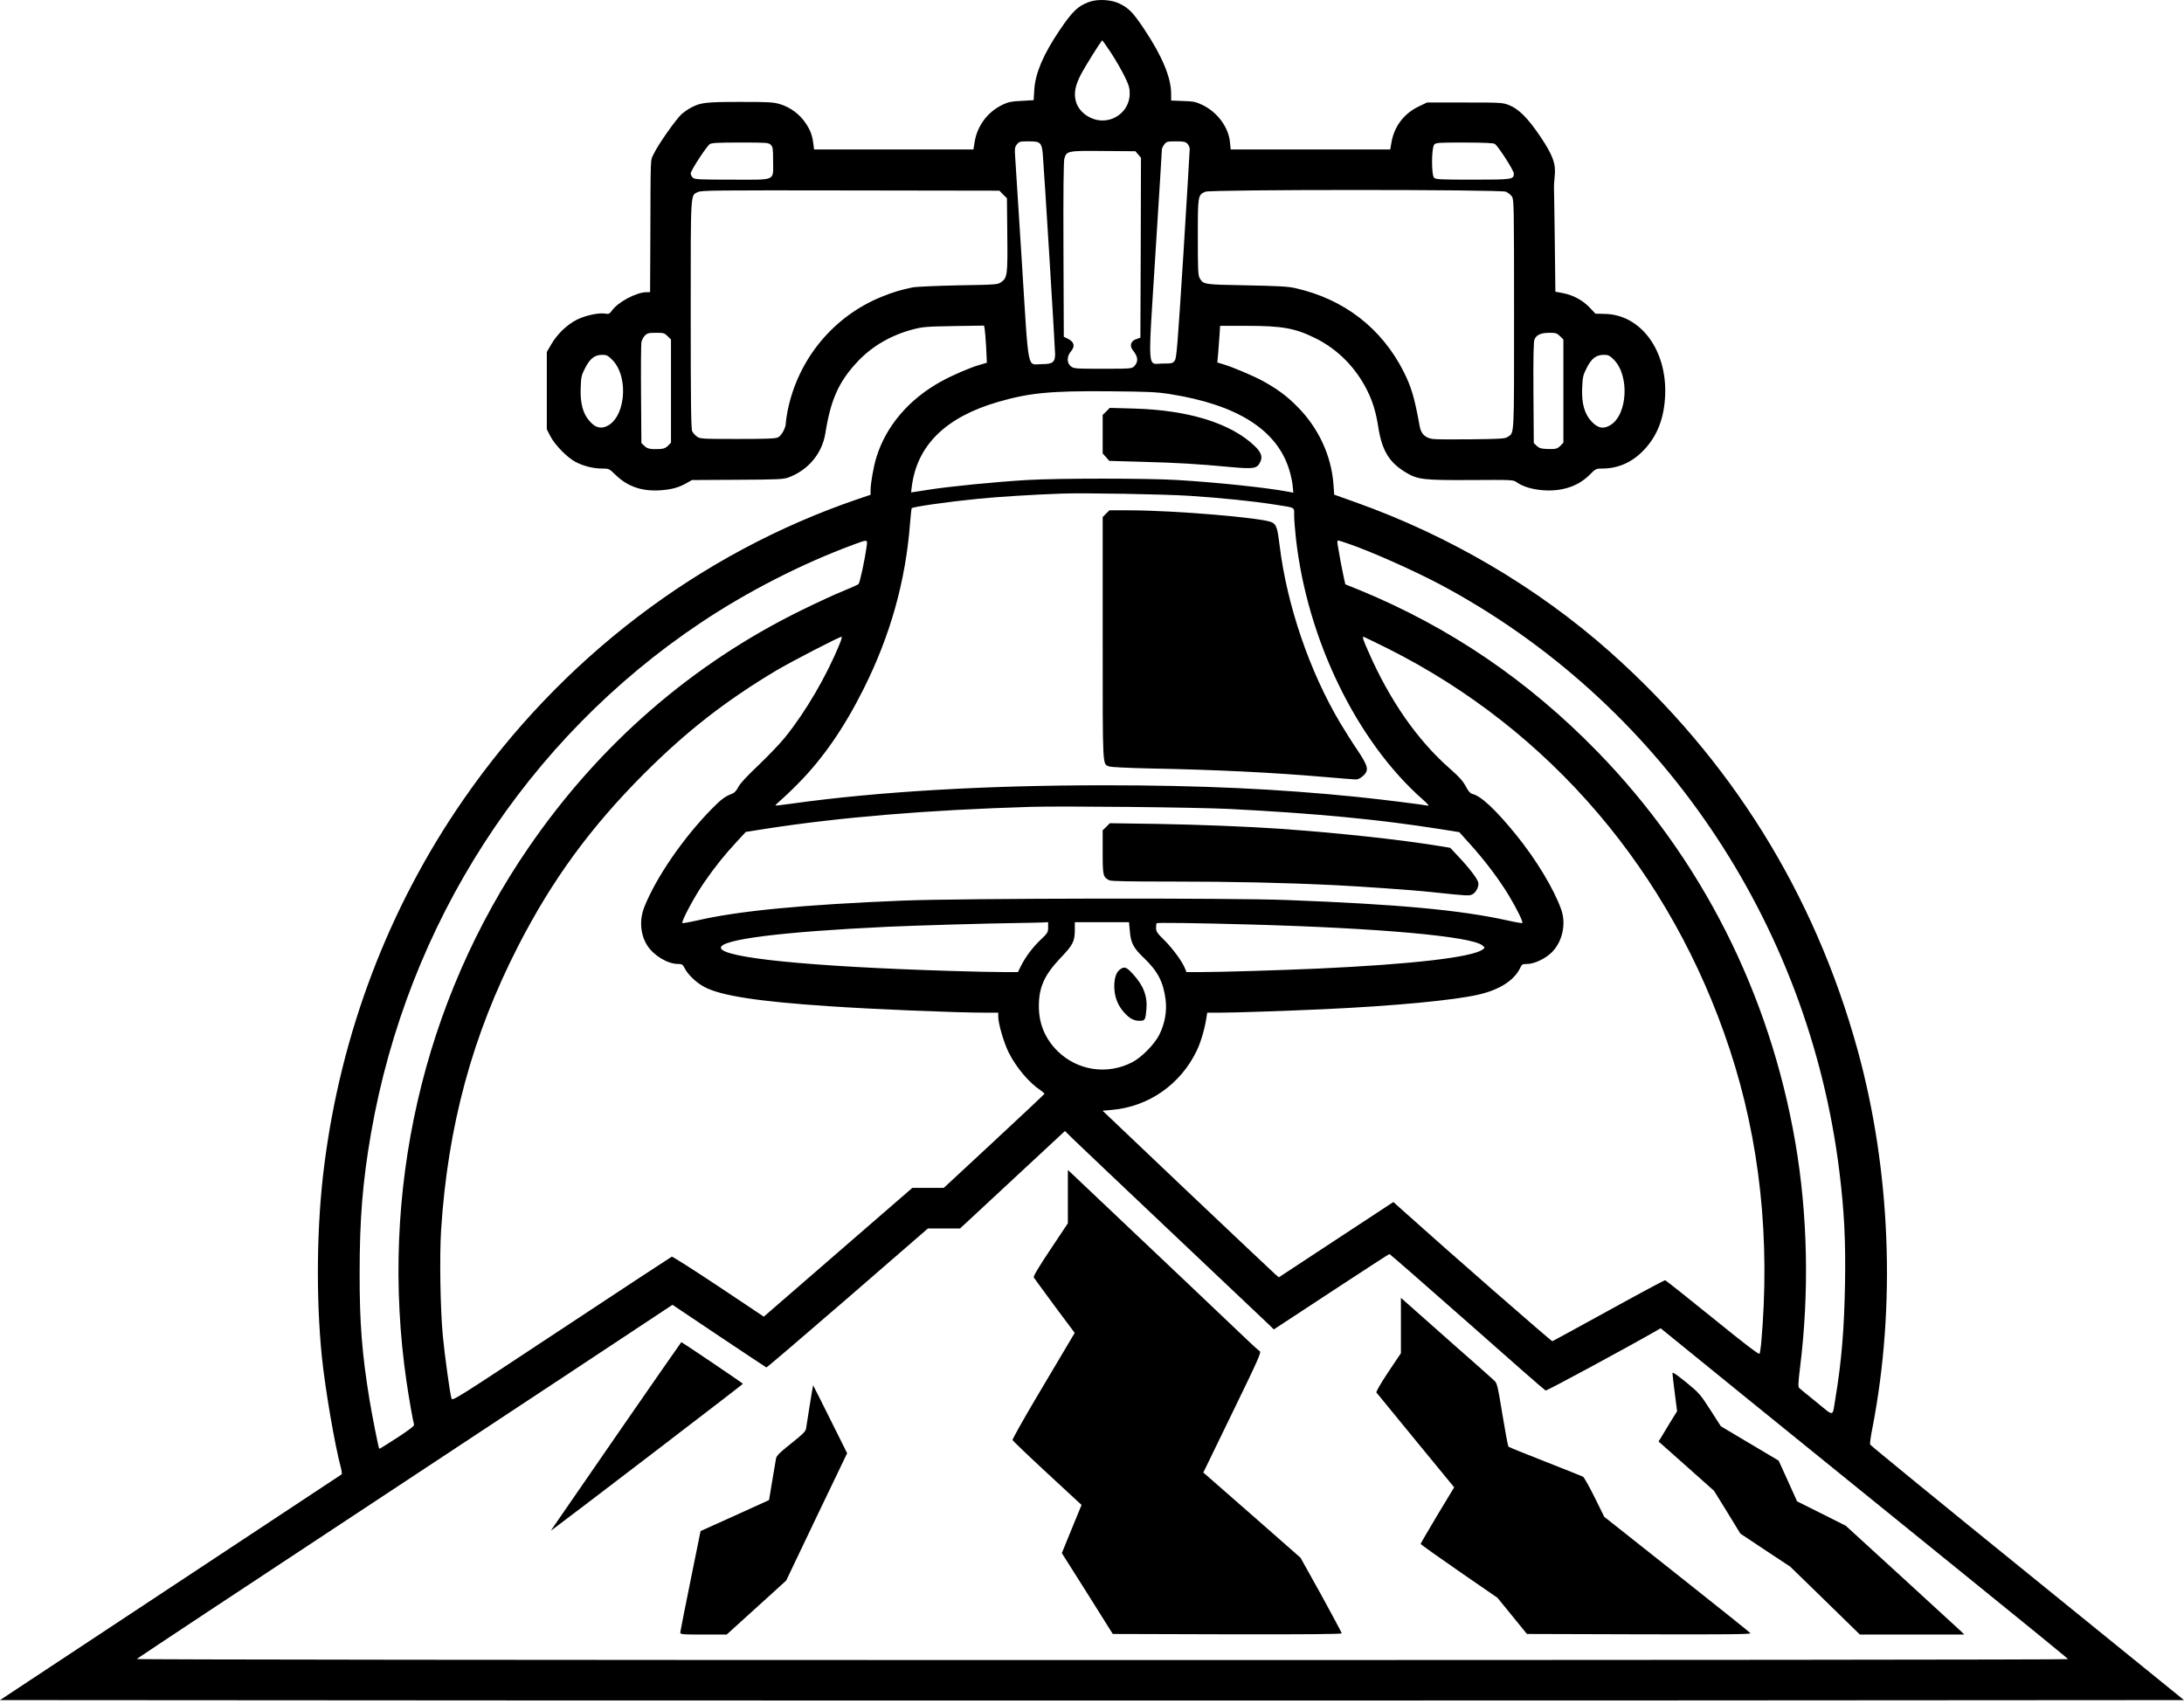
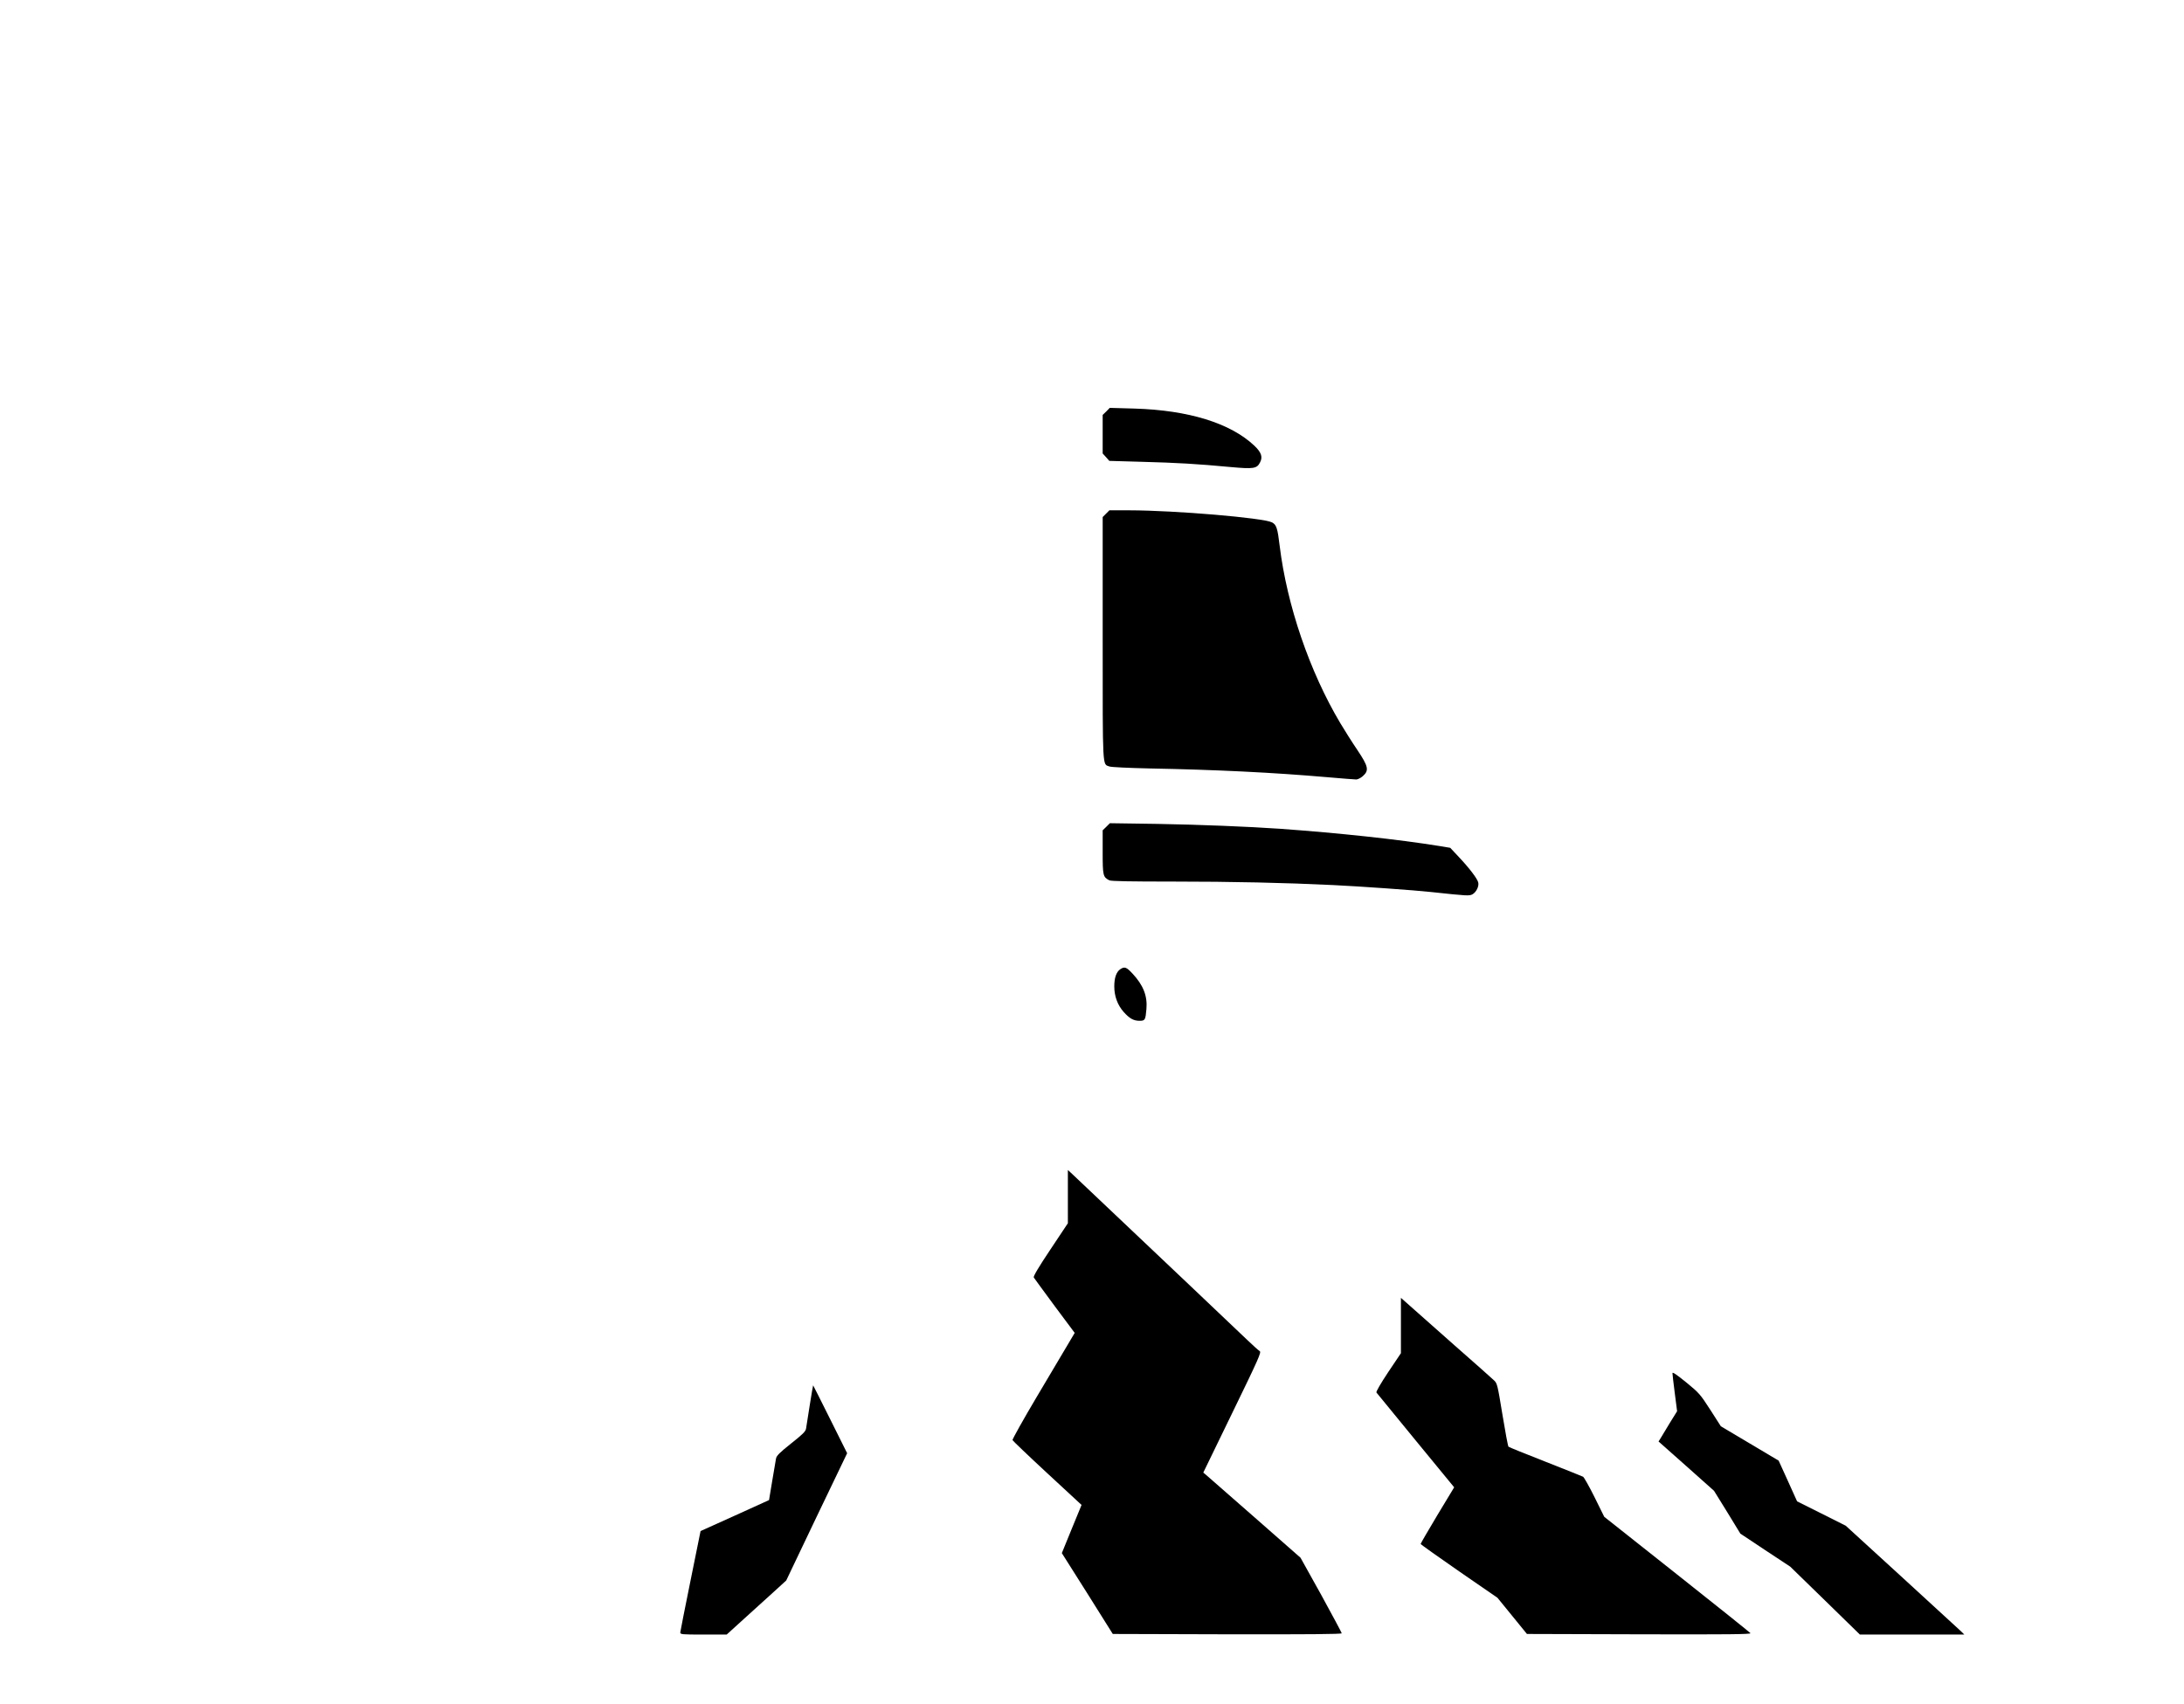
<svg xmlns="http://www.w3.org/2000/svg" width="123" height="96" viewBox="0 0 123 96" fill="none">
-   <path d="M61.343 0.107C60.716 0.33 60.395 0.637 59.677 1.702C58.768 3.048 58.317 4.101 58.252 5.022L58.213 5.643L57.526 5.682C56.958 5.708 56.775 5.748 56.468 5.898C55.638 6.29 55.056 7.061 54.899 7.95L54.821 8.421H50.331H45.847L45.808 8.107C45.743 7.604 45.645 7.342 45.364 6.924C45.037 6.434 44.514 6.048 43.945 5.872C43.566 5.754 43.338 5.741 41.684 5.741C39.756 5.741 39.468 5.774 38.933 6.055C38.789 6.127 38.553 6.29 38.403 6.414C38.09 6.689 37.07 8.133 36.822 8.662C36.619 9.094 36.645 8.558 36.626 13.662L36.612 16.459H36.423C35.848 16.459 34.809 17.008 34.462 17.499C34.331 17.675 34.286 17.701 34.109 17.669C33.756 17.603 33.018 17.753 32.515 17.995C31.946 18.276 31.384 18.812 31.044 19.401L30.796 19.825V22.002V24.184L31.005 24.59C31.26 25.073 31.946 25.773 32.404 26.015C32.841 26.25 33.41 26.394 33.9 26.394C34.299 26.394 34.299 26.394 34.684 26.766C35.364 27.42 36.175 27.694 37.227 27.616C37.848 27.57 38.259 27.452 38.671 27.21L38.972 27.041L41.534 27.027C43.86 27.014 44.128 27.001 44.422 26.89C45.52 26.479 46.298 25.544 46.481 24.42C46.788 22.485 47.246 21.479 48.331 20.335C49.128 19.498 50.18 18.884 51.383 18.564C51.952 18.414 52.141 18.394 53.71 18.368L55.422 18.342L55.455 18.531C55.474 18.629 55.513 19.1 55.539 19.57L55.579 20.433L55.2 20.544C54.618 20.714 53.644 21.132 52.984 21.498C51.187 22.492 49.893 24.008 49.357 25.766C49.2 26.256 49.03 27.237 49.03 27.596V27.871L48.298 28.119C39.383 31.165 31.6 37.099 26.11 45.026C21.881 51.131 19.195 58.209 18.254 65.705C17.836 68.986 17.79 73.058 18.123 76.391C18.306 78.201 18.849 81.384 19.195 82.665C19.247 82.861 19.267 83.038 19.234 83.057C19.208 83.077 14.868 85.939 9.594 89.429L0 95.769L30.756 95.789C47.671 95.795 75.349 95.795 92.257 95.789L123 95.769L114.177 88.612C109.321 84.678 105.334 81.417 105.321 81.371C105.302 81.325 105.36 80.894 105.458 80.41C106.785 73.548 106.478 65.901 104.615 59.137C102.184 50.327 97.485 42.778 90.662 36.713C86.584 33.093 81.643 30.184 76.349 28.295L75.14 27.864L75.101 27.308C74.983 25.662 74.257 24.106 73.061 22.904C72.467 22.302 71.944 21.917 71.127 21.466C70.578 21.165 69.388 20.662 68.846 20.505L68.558 20.42L68.598 19.995C68.617 19.76 68.65 19.289 68.676 18.956L68.715 18.355H70.205C72.231 18.355 72.95 18.485 74.127 19.074C75.356 19.695 76.355 20.708 76.996 21.989C77.31 22.616 77.493 23.217 77.623 24.06C77.832 25.381 78.231 26.047 79.179 26.616C79.852 27.021 80.185 27.054 82.858 27.041C85.205 27.027 85.224 27.027 85.427 27.171C85.747 27.407 86.322 27.576 86.904 27.616C87.976 27.694 88.878 27.393 89.525 26.747C89.865 26.407 89.884 26.394 90.231 26.394C91.139 26.394 91.93 26.041 92.59 25.341C93.341 24.544 93.721 23.564 93.779 22.276C93.89 19.727 92.4 17.714 90.374 17.682L89.851 17.669L89.538 17.335C89.146 16.917 88.597 16.623 88.028 16.512L87.597 16.433L87.564 13.617C87.544 12.074 87.525 10.715 87.518 10.61C87.512 10.499 87.525 10.205 87.557 9.95C87.636 9.231 87.466 8.754 86.734 7.669C86.048 6.656 85.544 6.146 84.996 5.924C84.623 5.78 84.564 5.774 82.492 5.774H80.368L79.93 5.983C79.081 6.382 78.525 7.107 78.368 8.009L78.296 8.421H73.8H69.31L69.271 8.022C69.199 7.185 68.578 6.336 67.742 5.924C67.349 5.735 67.232 5.708 66.63 5.689L65.957 5.663V5.284C65.957 4.369 65.454 3.166 64.454 1.663C63.827 0.722 63.591 0.473 63.069 0.212C62.611 -0.023 61.827 -0.069 61.343 0.107ZM62.572 2.976C62.827 3.369 63.167 3.957 63.33 4.29C63.578 4.793 63.624 4.963 63.624 5.27C63.624 6.114 62.938 6.787 62.088 6.787C61.415 6.787 60.748 6.31 60.592 5.708C60.474 5.27 60.546 4.846 60.853 4.238C61.101 3.754 62.023 2.277 62.082 2.277C62.095 2.277 62.31 2.591 62.572 2.976ZM58.566 8.087C58.657 8.179 58.703 8.349 58.729 8.695C58.801 9.512 59.422 19.623 59.422 19.943C59.422 20.407 59.284 20.512 58.677 20.512C57.827 20.512 57.951 21.139 57.553 14.819C57.363 11.819 57.193 9.126 57.173 8.839C57.141 8.368 57.147 8.29 57.272 8.133C57.396 7.976 57.441 7.963 57.925 7.963C58.343 7.963 58.468 7.989 58.566 8.087ZM66.872 8.094C66.944 8.166 67.003 8.303 67.003 8.401C67.003 8.493 66.84 11.179 66.644 14.361C66.317 19.512 66.264 20.172 66.16 20.315C66.049 20.466 66.003 20.479 65.5 20.479C64.598 20.479 64.644 21.152 65.068 14.361C65.271 11.185 65.434 8.519 65.434 8.447C65.434 8.368 65.493 8.231 65.572 8.133C65.696 7.976 65.742 7.963 66.225 7.963C66.657 7.963 66.761 7.983 66.872 8.094ZM43.41 8.159C43.527 8.277 43.54 8.375 43.54 9.061C43.54 10.225 43.762 10.12 41.24 10.12C39.377 10.12 39.129 10.107 39.017 10.009C38.952 9.95 38.9 9.845 38.9 9.767C38.9 9.61 39.782 8.257 39.972 8.12C40.076 8.048 40.423 8.029 41.691 8.029C43.194 8.029 43.285 8.035 43.41 8.159ZM84.198 8.113C84.407 8.283 85.257 9.604 85.257 9.774C85.257 10.107 85.185 10.12 82.943 10.12C81.146 10.12 80.852 10.107 80.767 10.015C80.61 9.865 80.617 8.323 80.773 8.146C80.871 8.035 81.009 8.029 82.486 8.029C83.649 8.035 84.12 8.055 84.198 8.113ZM64.101 8.702L64.258 8.885L64.245 13.956L64.225 19.021L64.003 19.1C63.689 19.198 63.598 19.472 63.794 19.721C64.108 20.106 64.127 20.381 63.866 20.642C63.742 20.766 63.644 20.773 62.108 20.773C60.565 20.773 60.474 20.766 60.31 20.636C60.075 20.453 60.075 20.08 60.31 19.799C60.552 19.512 60.507 19.276 60.173 19.1L59.912 18.969L59.892 14.067C59.879 10.702 59.899 9.094 59.944 8.93C60.069 8.499 60.134 8.486 62.154 8.506L63.944 8.519L64.101 8.702ZM56.494 10.957L56.709 11.166L56.729 13.211C56.755 15.473 56.729 15.649 56.396 15.884C56.193 16.035 56.147 16.035 53.965 16.074C52.742 16.1 51.599 16.152 51.416 16.185C50.762 16.316 50.265 16.466 49.644 16.721C46.919 17.832 44.945 20.237 44.357 23.139C44.305 23.413 44.259 23.721 44.259 23.819C44.259 24.087 44.024 24.531 43.821 24.636C43.684 24.707 43.233 24.727 41.54 24.727C39.501 24.727 39.429 24.72 39.246 24.59C39.148 24.518 39.024 24.381 38.985 24.296C38.919 24.171 38.9 22.681 38.9 17.714C38.9 10.643 38.88 11.028 39.305 10.819C39.501 10.721 40.259 10.715 47.899 10.728L56.285 10.741L56.494 10.957ZM84.812 10.8C84.93 10.852 85.087 10.976 85.152 11.074C85.263 11.251 85.27 11.571 85.27 17.708C85.27 24.694 85.29 24.361 84.917 24.609C84.767 24.714 84.531 24.727 82.852 24.747C81.813 24.76 80.832 24.753 80.682 24.727C80.264 24.668 80.028 24.433 79.957 24.021C79.662 22.4 79.499 21.832 79.055 20.943C77.813 18.485 75.689 16.845 72.95 16.231C72.565 16.139 71.97 16.107 70.205 16.074C67.774 16.028 67.781 16.028 67.565 15.669C67.474 15.518 67.46 15.205 67.46 13.362C67.46 11.002 67.46 10.983 67.885 10.8C68.186 10.669 84.492 10.669 84.812 10.8ZM37.599 18.936L37.789 19.126V22.034V24.936L37.619 25.113C37.488 25.243 37.371 25.282 37.142 25.296C36.612 25.315 36.456 25.282 36.286 25.113L36.122 24.956L36.103 22.224C36.09 20.727 36.103 19.401 36.122 19.276C36.148 19.159 36.233 18.989 36.318 18.904C36.456 18.767 36.541 18.747 36.939 18.747C37.371 18.747 37.423 18.76 37.599 18.936ZM87.858 18.936L88.048 19.126V22.034V24.936L87.878 25.113C87.688 25.296 87.616 25.309 87.067 25.289C86.786 25.276 86.669 25.237 86.544 25.113L86.381 24.956L86.361 22.132C86.348 20.087 86.368 19.257 86.42 19.119C86.531 18.864 86.773 18.753 87.25 18.747C87.623 18.747 87.682 18.767 87.858 18.936ZM34.482 20.27C35.475 21.27 35.201 23.707 34.05 24.054C33.73 24.145 33.475 24.041 33.175 23.688C32.822 23.276 32.672 22.688 32.704 21.858C32.724 21.237 32.743 21.139 32.953 20.734C33.227 20.198 33.495 19.989 33.913 19.989C34.162 19.989 34.233 20.021 34.482 20.27ZM90.891 20.263C91.786 21.165 91.662 23.381 90.681 23.956C90.289 24.184 90.002 24.126 89.642 23.753C89.237 23.322 89.067 22.734 89.106 21.851C89.132 21.23 89.159 21.119 89.361 20.727C89.629 20.191 89.897 19.989 90.322 19.989C90.577 19.989 90.649 20.021 90.891 20.263ZM65.879 22.198C69.663 22.792 71.892 24.198 72.597 26.426C72.689 26.714 72.78 27.132 72.8 27.348L72.839 27.753L72.526 27.694C71.297 27.465 68.513 27.171 66.317 27.041C64.624 26.936 59.585 26.936 57.821 27.041C56.089 27.145 53.533 27.393 52.278 27.59L51.311 27.74L51.35 27.413C51.644 25.086 53.259 23.498 56.206 22.642C57.958 22.132 59.154 22.015 62.395 22.041C64.663 22.06 65.127 22.08 65.879 22.198ZM66.97 27.929C68.702 28.041 70.585 28.23 71.807 28.426C72.983 28.609 72.885 28.557 72.885 29.027C72.885 29.25 72.931 29.831 72.983 30.315C73.617 36.02 76.408 41.765 80.139 45.046C80.375 45.255 80.505 45.406 80.434 45.386C80.211 45.334 77.761 45.026 76.414 44.889C71.957 44.438 67.604 44.236 62.199 44.236C55.474 44.236 49.389 44.595 44.553 45.275C44.089 45.34 43.691 45.386 43.677 45.373C43.658 45.36 43.776 45.242 43.939 45.105C44.096 44.974 44.553 44.543 44.945 44.144C46.337 42.739 47.54 41.001 48.631 38.818C50.141 35.811 51.004 32.727 51.252 29.485C51.285 29.034 51.331 28.648 51.344 28.629C51.435 28.544 53.409 28.263 55.075 28.099C56.252 27.982 58.16 27.864 59.781 27.805C61.023 27.759 65.539 27.838 66.97 27.929ZM48.808 30.785C48.716 31.472 48.429 32.831 48.35 32.903C48.311 32.942 47.926 33.112 47.494 33.289C47.063 33.459 46.004 33.949 45.141 34.373C38.959 37.406 33.756 41.935 29.776 47.732C23.803 56.431 21.345 67.182 22.894 77.829C23.018 78.678 23.254 80.038 23.319 80.253C23.339 80.325 23.064 80.534 22.365 80.992C21.822 81.345 21.371 81.626 21.358 81.613C21.319 81.574 20.947 79.691 20.803 78.809C20.391 76.293 20.247 74.496 20.254 71.718C20.254 68.646 20.424 66.568 20.894 63.843C22.953 52.02 29.659 41.635 39.455 35.086C42.083 33.328 45.174 31.746 48.082 30.674C48.88 30.38 48.86 30.374 48.808 30.785ZM75.885 30.609C77.172 31.047 79.558 32.106 81.081 32.91C93.426 39.478 101.864 51.889 103.596 66.032C103.864 68.221 103.949 69.868 103.91 72.273C103.864 74.888 103.713 76.698 103.367 78.776C103.191 79.848 103.328 79.822 102.308 78.992C101.818 78.593 101.374 78.234 101.328 78.188C101.263 78.129 101.269 77.907 101.38 77.005C101.903 72.77 101.805 68.404 101.112 64.365C99.661 55.947 95.818 48.353 89.969 42.347C86.061 38.334 81.662 35.341 76.591 33.249L75.767 32.916L75.669 32.478C75.584 32.093 75.427 31.263 75.329 30.655C75.31 30.544 75.323 30.446 75.356 30.446C75.388 30.446 75.623 30.517 75.885 30.609ZM47.292 36.262C46.56 38.066 45.383 40.086 44.213 41.536C43.945 41.87 43.272 42.576 42.723 43.099C42.044 43.739 41.664 44.157 41.573 44.347C41.488 44.523 41.364 44.661 41.259 44.7C40.821 44.87 40.638 45.007 40.089 45.562C38.482 47.196 36.946 49.431 36.286 51.098C35.998 51.824 36.063 52.641 36.449 53.255C36.809 53.824 37.599 54.301 38.181 54.301C38.416 54.301 38.449 54.327 38.567 54.556C38.756 54.915 39.214 55.353 39.665 55.595C40.599 56.091 42.664 56.412 46.645 56.679C49.095 56.849 53.866 57.045 55.441 57.045H56.219V57.268C56.219 57.66 56.533 58.732 56.807 59.287C57.226 60.124 57.951 60.986 58.592 61.411C58.729 61.503 58.827 61.594 58.82 61.62C58.807 61.647 57.533 62.849 55.977 64.293L53.154 66.914H52.272H51.383L47.2 70.541L43.017 74.169L40.462 72.463C39.057 71.528 37.874 70.777 37.835 70.79C37.789 70.809 34.992 72.646 31.613 74.881C25.476 78.94 25.469 78.94 25.424 78.763C25.332 78.443 25.044 76.345 24.94 75.254C24.796 73.744 24.75 70.777 24.842 69.287C25.221 63.418 26.6 58.327 29.188 53.281C31.103 49.549 33.26 46.602 36.279 43.576C38.684 41.177 40.847 39.491 43.704 37.779C44.54 37.282 47.266 35.87 47.396 35.87C47.429 35.87 47.383 36.047 47.292 36.262ZM78.179 36.543C87.309 41.131 94.126 49.131 97.413 59.104C99.119 64.274 99.714 69.829 99.184 75.711C99.158 75.973 99.119 76.221 99.093 76.26C99.06 76.319 98.217 75.672 96.446 74.234C95.015 73.077 93.819 72.123 93.773 72.117C93.734 72.117 92.302 72.881 90.597 73.822C88.891 74.763 87.459 75.541 87.427 75.554C87.374 75.567 81.466 70.404 78.996 68.182L78.473 67.712L75.251 69.829L72.022 71.953L71.807 71.77C71.689 71.666 69.454 69.555 66.84 67.078L62.095 62.568L62.618 62.522C64.683 62.346 66.48 61.091 67.395 59.196C67.63 58.699 67.853 57.954 67.951 57.287L67.99 57.045H68.728C69.565 57.045 72.401 56.947 74.584 56.849C78.538 56.666 81.885 56.346 83.251 56.032C84.453 55.758 85.276 55.229 85.616 54.523C85.708 54.32 85.74 54.301 86.015 54.301C86.407 54.301 87.041 54 87.394 53.647C88.002 53.039 88.218 52.033 87.917 51.209C87.492 50.033 86.499 48.399 85.374 47.013C84.231 45.608 83.414 44.844 82.93 44.726C82.799 44.693 82.701 44.576 82.545 44.288C82.388 43.994 82.172 43.752 81.643 43.288C79.826 41.693 78.27 39.458 77.074 36.726C76.774 36.053 76.715 35.87 76.787 35.87C76.813 35.87 77.44 36.177 78.179 36.543ZM69.225 45.569C74.088 45.817 77.636 46.157 81.081 46.7L82.185 46.876L82.832 47.595C83.649 48.504 84.44 49.556 84.976 50.445C85.414 51.17 85.793 51.941 85.734 51.993C85.714 52.013 85.355 51.954 84.93 51.856C82.244 51.261 78.78 50.941 72.46 50.699C69.29 50.575 54.141 50.601 50.86 50.732C45.207 50.961 41.54 51.314 39.214 51.863C38.822 51.948 38.475 52.013 38.436 52C38.331 51.967 39.083 50.543 39.645 49.726C40.259 48.837 40.808 48.151 41.495 47.412L42.004 46.863L43.083 46.693C47.266 46.04 52.206 45.628 58.049 45.451C59.82 45.399 67.389 45.477 69.225 45.569ZM59.029 52.242C59.029 52.516 59.003 52.562 58.631 52.915C58.187 53.327 57.762 53.889 57.5 54.412L57.33 54.758H56.461C55.99 54.758 54.657 54.732 53.507 54.693C45.553 54.451 40.599 53.948 40.599 53.386C40.599 52.922 43.998 52.49 49.945 52.209C51.468 52.137 55.683 52.013 57.396 51.993C58.023 51.987 58.651 51.967 58.788 51.961L59.029 51.948V52.242ZM63.631 52.451C63.683 53.111 63.833 53.399 64.408 53.948C65.199 54.699 65.513 55.307 65.644 56.3C65.728 56.967 65.604 57.66 65.291 58.287C65.016 58.83 64.297 59.562 63.768 59.836C62.363 60.568 60.676 60.313 59.552 59.202C58.86 58.51 58.507 57.673 58.507 56.686C58.507 55.608 58.814 54.928 59.735 53.954C60.441 53.216 60.533 53.026 60.533 52.346V51.948H62.062H63.585L63.631 52.451ZM70.401 52.078C77.702 52.281 82.885 52.745 83.492 53.261C83.636 53.386 83.636 53.386 83.505 53.484C82.937 53.922 79.538 54.32 74.225 54.562C72.133 54.654 68.781 54.758 67.715 54.758H66.82L66.735 54.549C66.572 54.144 66.029 53.412 65.572 52.961C65.166 52.562 65.108 52.477 65.108 52.268C65.108 52.144 65.121 52.02 65.14 52.007C65.18 51.967 67.284 51.993 70.401 52.078ZM66.088 69.528C68.911 72.202 71.336 74.496 71.48 74.633L71.741 74.888L74.976 72.764C76.754 71.594 78.231 70.64 78.251 70.64C78.277 70.64 80.251 72.365 82.636 74.469C85.015 76.58 87.002 78.319 87.048 78.332C87.106 78.358 91.662 75.894 93.257 74.979L93.524 74.822L98.616 78.959C101.419 81.227 106.576 85.41 110.086 88.253C113.595 91.09 116.471 93.436 116.471 93.462C116.477 93.495 91.989 93.514 62.056 93.514C29.802 93.514 7.66 93.488 7.699 93.455C7.732 93.423 9.555 92.214 11.745 90.763C20.247 85.155 25.901 81.417 31.77 77.541L37.874 73.502L40.495 75.26C41.932 76.221 43.135 77.018 43.161 77.031C43.181 77.044 45.239 75.286 47.73 73.13L52.259 69.202H53.167H54.069L57.023 66.457L59.977 63.712L60.467 64.195C60.735 64.457 63.265 66.856 66.088 69.528Z" fill="black" />
  <path d="M62.304 23.178L62.101 23.374V24.459V25.544L62.291 25.753L62.474 25.962L64.33 26.015C66.291 26.067 67.415 26.132 69.304 26.309C70.604 26.426 70.787 26.4 70.964 26.047C71.127 25.74 71.035 25.479 70.643 25.106C69.29 23.832 66.938 23.106 63.886 23.015L62.5 22.976L62.304 23.178Z" fill="black" />
  <path d="M62.291 28.936L62.102 29.126V35.968C62.102 43.458 62.082 43.027 62.48 43.177C62.579 43.216 63.578 43.262 64.748 43.288C68.506 43.36 71.709 43.517 74.728 43.779C75.552 43.85 76.29 43.909 76.382 43.909C76.467 43.909 76.637 43.824 76.754 43.72C77.114 43.399 77.068 43.177 76.441 42.243C76.147 41.811 75.722 41.132 75.486 40.739C73.754 37.831 72.48 34.099 72.068 30.74C71.951 29.747 71.885 29.557 71.637 29.426C71.134 29.171 66.199 28.753 63.618 28.747H62.48L62.291 28.936Z" fill="black" />
  <path d="M62.304 46.576L62.101 46.772V48.007C62.101 49.327 62.121 49.406 62.474 49.589C62.572 49.641 63.644 49.66 66.036 49.66C69.395 49.66 72.369 49.726 75.075 49.857C76.578 49.928 79.721 50.151 80.597 50.249C82.662 50.471 82.741 50.471 82.924 50.38C83.139 50.262 83.309 49.922 83.251 49.706C83.198 49.491 82.747 48.896 82.153 48.269L81.675 47.759L81.087 47.661C78.689 47.275 75.447 46.929 72.101 46.687C70.297 46.563 67.546 46.452 65.193 46.412L62.507 46.373L62.304 46.576Z" fill="black" />
  <path d="M63.088 54.601C62.866 54.758 62.755 55.085 62.755 55.568C62.755 56.117 62.938 56.614 63.284 57.006C63.611 57.372 63.839 57.503 64.179 57.503C64.487 57.503 64.513 57.457 64.565 56.843C64.63 56.104 64.388 55.49 63.774 54.836C63.434 54.47 63.33 54.438 63.088 54.601Z" fill="black" />
  <path d="M60.141 67.405V68.908L59.154 70.391C58.493 71.378 58.186 71.901 58.219 71.96C58.245 72.006 58.781 72.731 59.395 73.568L60.526 75.084L60.147 75.724C59.938 76.071 59.147 77.411 58.382 78.698C57.618 79.986 57.01 81.077 57.023 81.123C57.043 81.168 57.925 82.012 58.984 82.992L60.912 84.776L60.356 86.129L59.801 87.489L61.239 89.763L62.67 92.044L69.12 92.063C73.643 92.07 75.564 92.057 75.564 92.005C75.564 91.972 75.042 90.998 74.408 89.841L73.244 87.75L70.663 85.482C69.245 84.24 68.009 83.162 67.924 83.084L67.768 82.953L69.415 79.561C70.905 76.496 71.048 76.169 70.944 76.11C70.879 76.071 70.565 75.79 70.238 75.476C69.787 75.038 65.199 70.692 60.389 66.137L60.141 65.908V67.405Z" fill="black" />
  <path d="M78.898 74.665V76.228L78.179 77.299C77.754 77.94 77.486 78.404 77.519 78.443C77.545 78.482 78.545 79.698 79.734 81.149L81.897 83.783L80.95 85.351C80.434 86.214 80.009 86.946 80.009 86.972C80.009 86.998 80.983 87.691 82.172 88.514L84.335 90.005L85.165 91.024L85.995 92.044L92.322 92.063C97.393 92.076 98.635 92.063 98.583 91.998C98.544 91.952 96.681 90.456 94.433 88.678L90.348 85.443L89.806 84.345C89.505 83.737 89.211 83.221 89.159 83.188C89.106 83.162 88.152 82.776 87.034 82.338C85.924 81.907 84.982 81.521 84.956 81.495C84.924 81.463 84.773 80.652 84.616 79.691C84.342 78.025 84.322 77.927 84.146 77.763C84.048 77.665 83.054 76.783 81.937 75.803C80.826 74.816 79.682 73.809 79.407 73.561L78.898 73.11V74.665Z" fill="black" />
-   <path d="M34.782 80.77C32.822 83.606 31.174 85.998 31.122 86.077L31.024 86.227L31.201 86.096C32.018 85.502 41.834 77.986 41.841 77.953C41.841 77.92 38.416 75.607 38.37 75.607C38.357 75.613 36.743 77.933 34.782 80.77Z" fill="black" />
  <path d="M94.191 77.352C94.191 77.417 94.25 77.927 94.322 78.483L94.452 79.496L94.047 80.149C93.825 80.509 93.596 80.894 93.531 81.005L93.407 81.201L94.969 82.587L96.531 83.979L97.276 85.182L98.014 86.391L99.419 87.325L100.825 88.253L102.785 90.162L104.746 92.077H107.687H110.628L110.399 91.854C110.275 91.737 108.772 90.358 107.059 88.789L103.949 85.946L102.583 85.26L101.21 84.574L100.694 83.43L100.171 82.28L98.544 81.312L96.916 80.345L96.322 79.417C95.753 78.535 95.694 78.469 94.962 77.868C94.42 77.43 94.191 77.273 94.191 77.352Z" fill="black" />
  <path d="M45.605 79.149C45.507 79.77 45.416 80.371 45.396 80.476C45.37 80.639 45.2 80.803 44.547 81.319C43.893 81.842 43.73 82.005 43.703 82.169C43.684 82.28 43.586 82.848 43.488 83.437L43.311 84.502L41.383 85.378L39.455 86.247L38.887 89.051C38.573 90.587 38.318 91.9 38.312 91.959C38.312 92.07 38.416 92.077 39.619 92.077H40.926L41.919 91.175C42.462 90.685 43.213 89.998 43.592 89.659L44.279 89.031L45.991 85.443L47.71 81.862L46.762 79.96C46.239 78.914 45.808 78.051 45.795 78.038C45.788 78.032 45.703 78.528 45.605 79.149Z" fill="black" />
</svg>